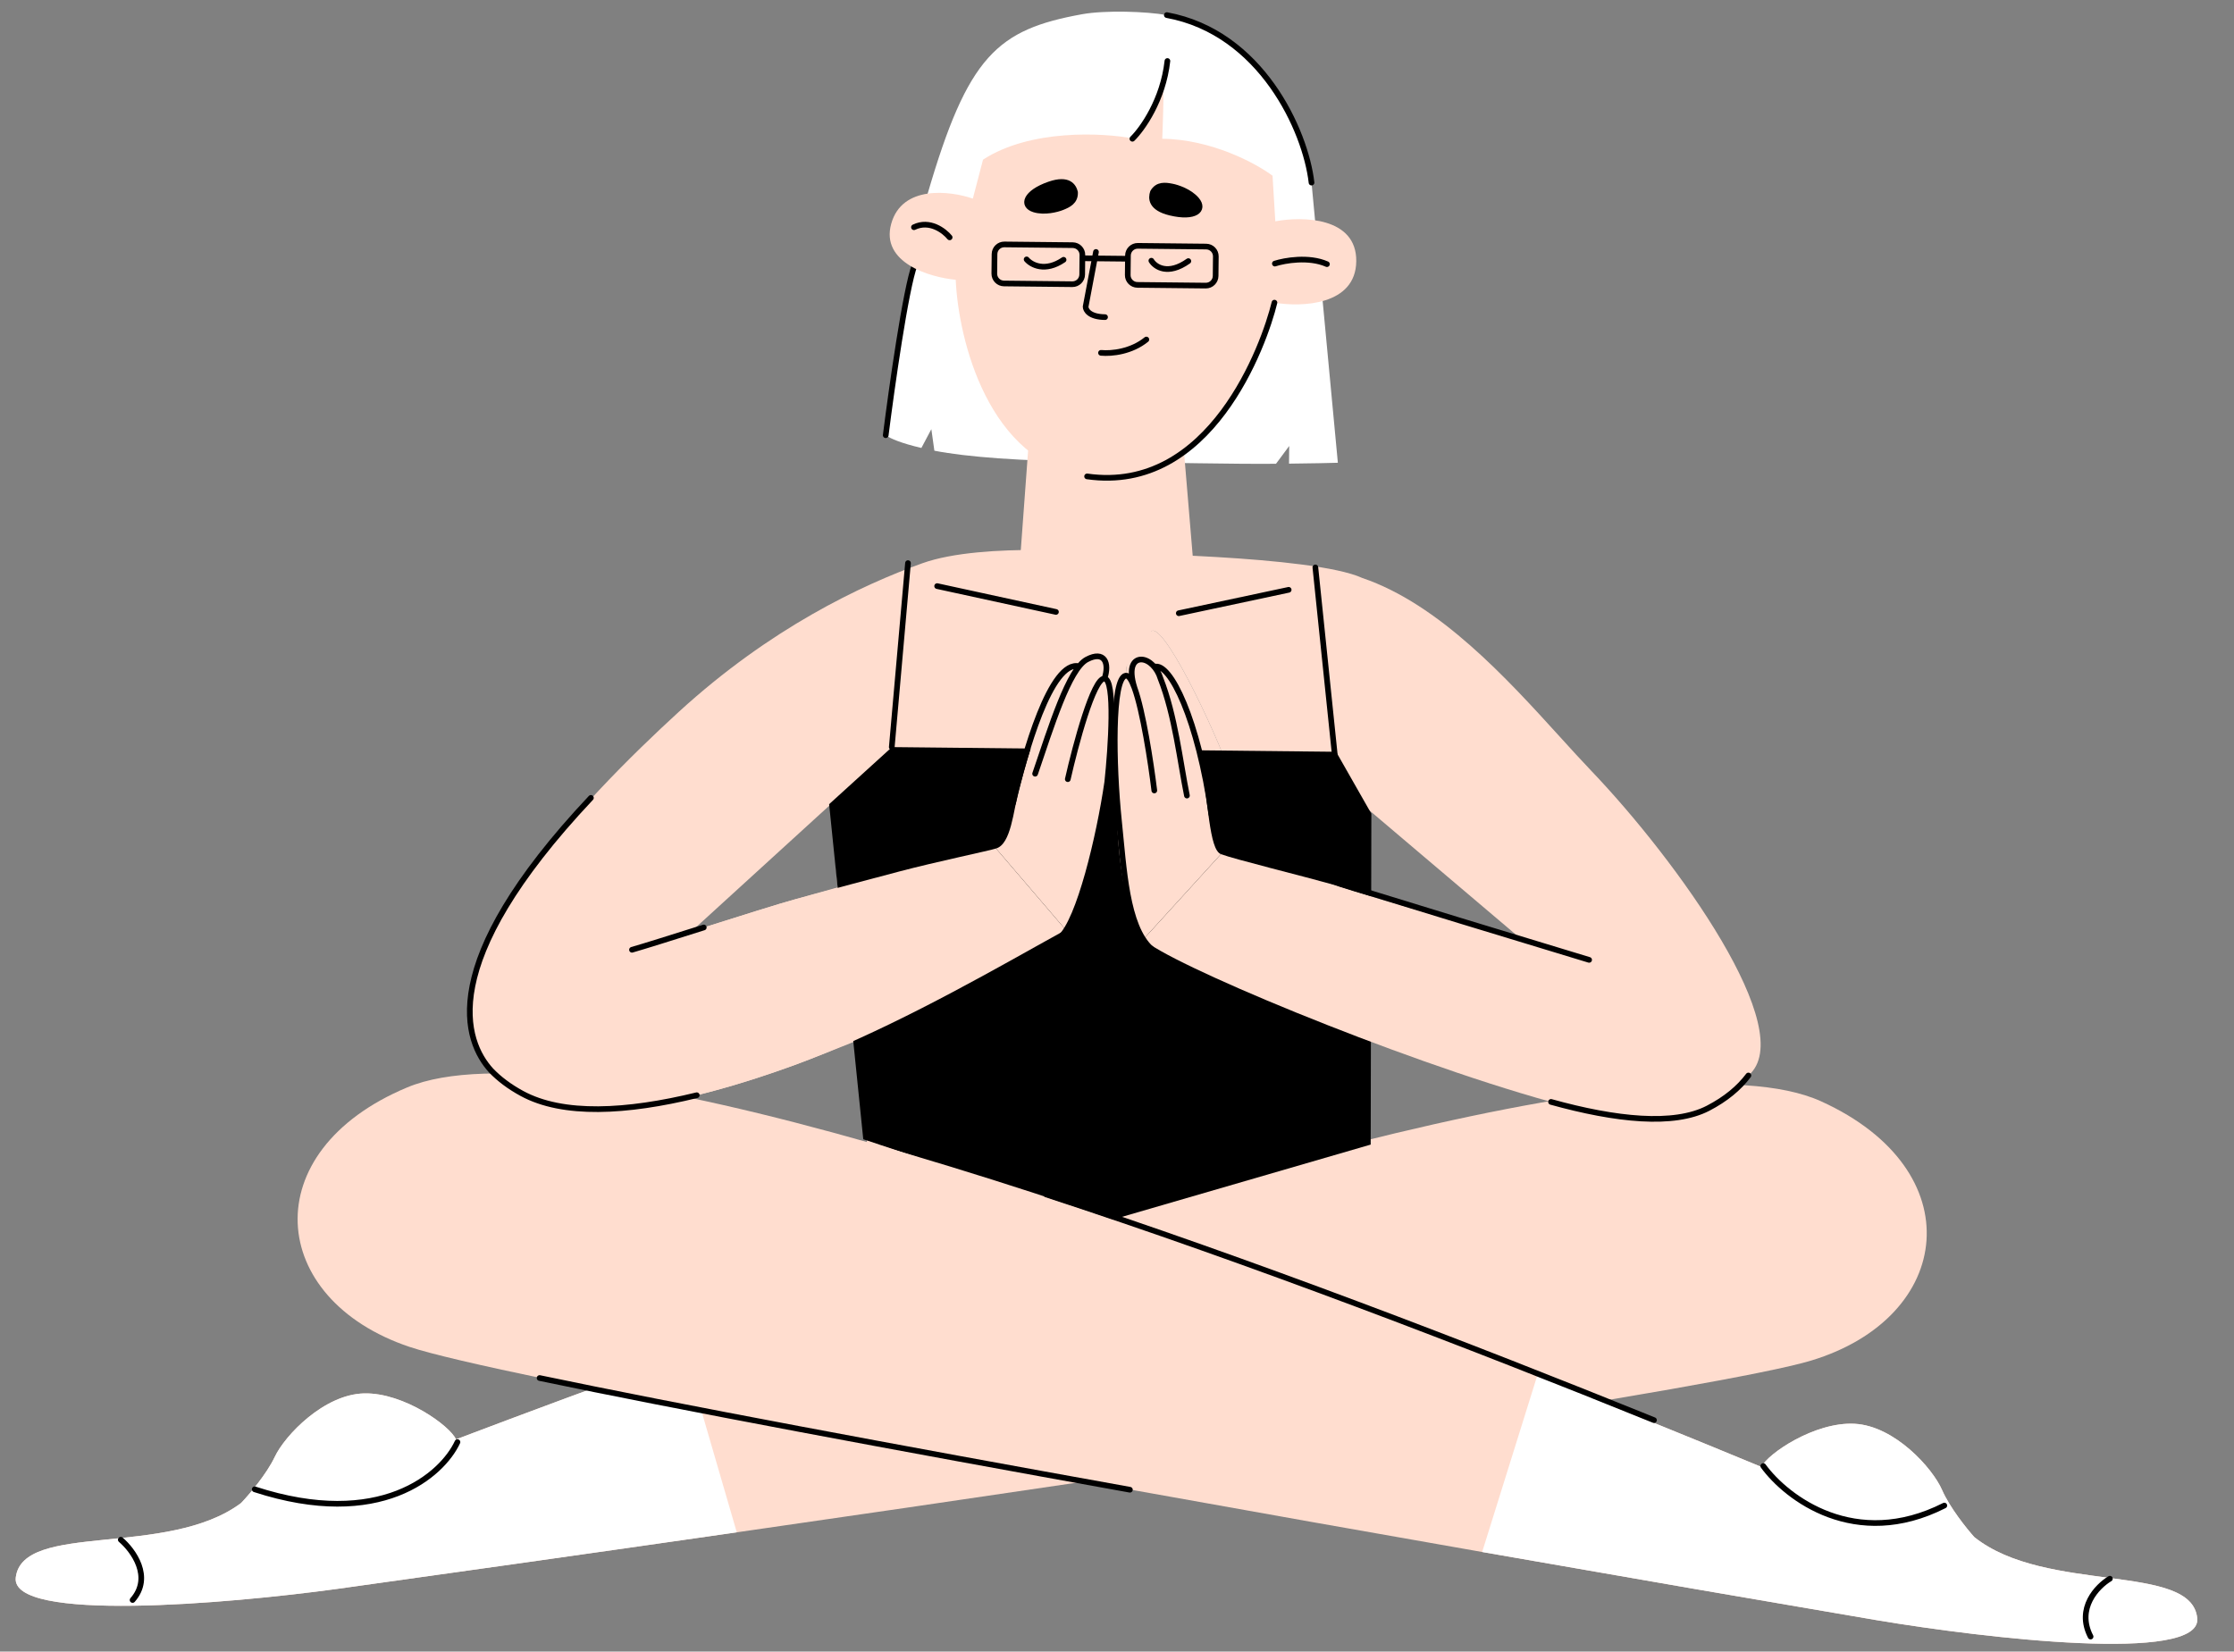
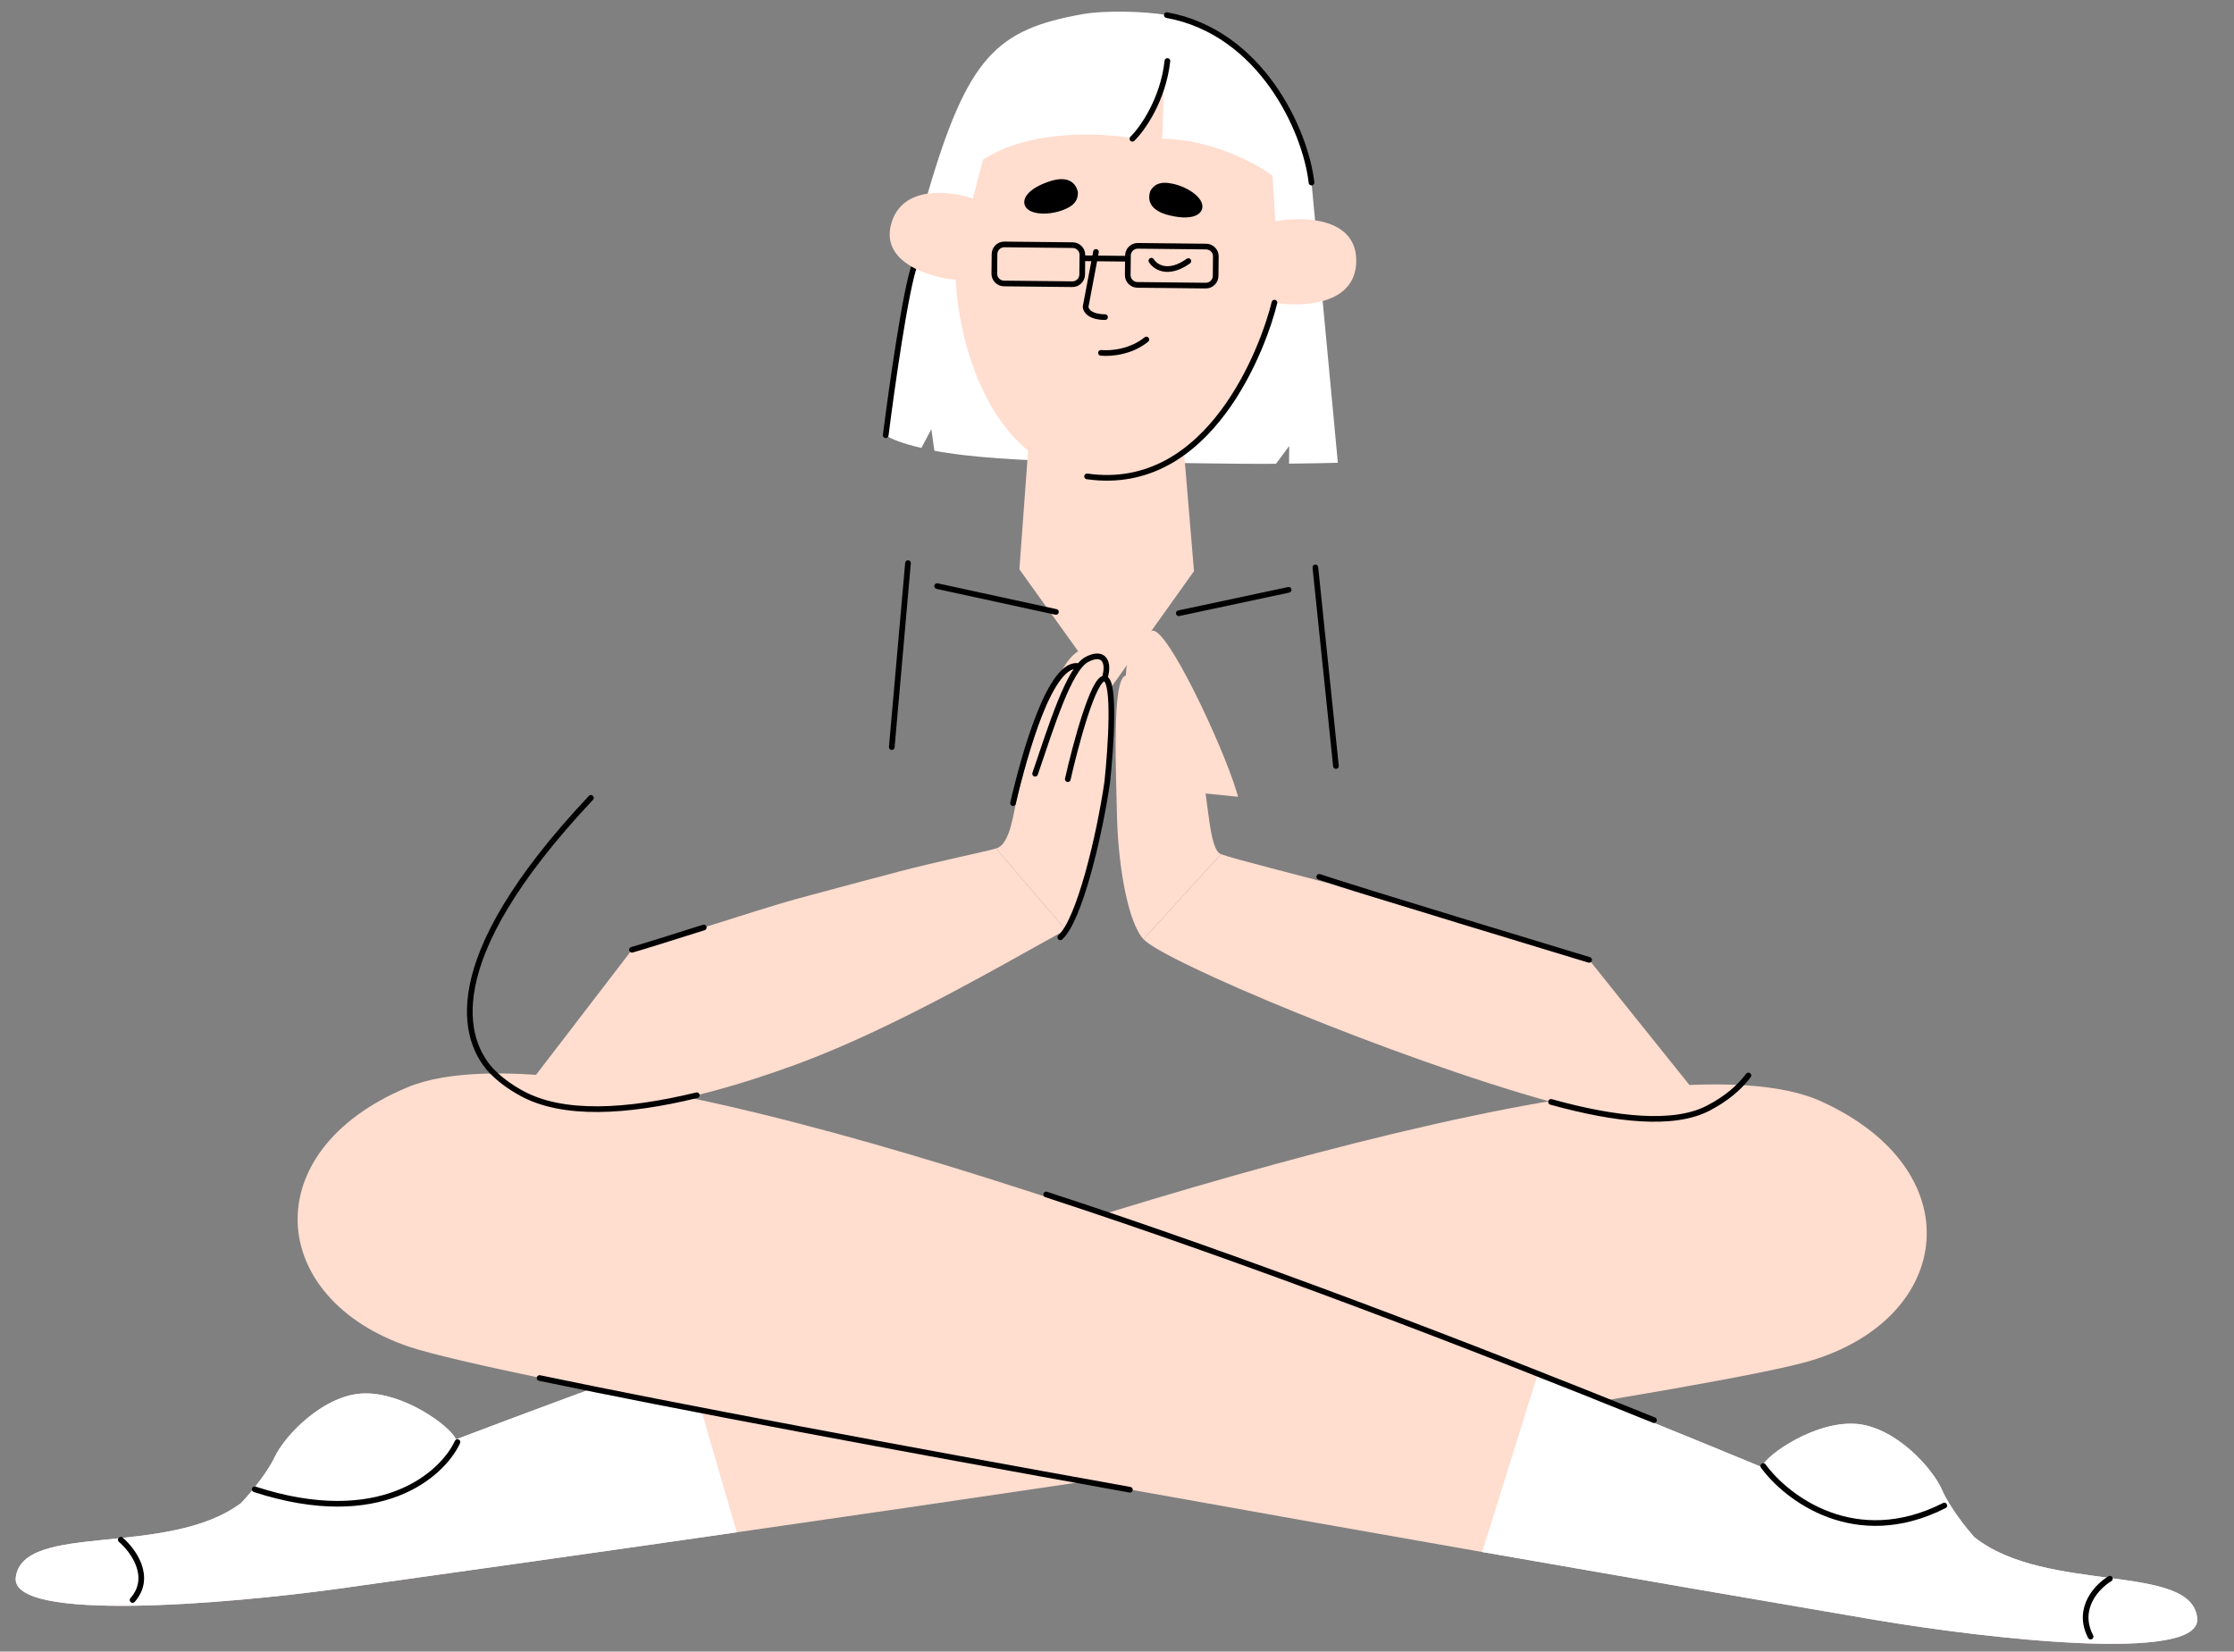
<svg xmlns="http://www.w3.org/2000/svg" width="591" height="437" viewBox="0 0 591 437" fill="none">
  <rect x="0" y="0" width="591" height="437" fill="#808080" stroke="none" />
  <path d="M234.316 115.152C235.07 108.961 238.975 81.62 241.667 71.316L245.32 51.55C256.043 14.636 263.864 7.826 286.295 3.759C292.334 2.666 303.314 3.011 308.68 3.995C333.603 8.567 345.384 34.523 346.96 48.317L353.927 122.443C351.518 122.518 347.173 122.607 341.009 122.676L341.058 118.002L337.564 122.71C326.11 122.811 310.428 122.424 289.35 122.201C270.045 121.997 255.858 120.934 247.188 119.253L246.387 113.558L243.752 118.523C238.503 117.298 235.518 116.047 234.316 115.152Z" fill="white" />
  <path d="M234.316 115.152C235.877 102.768 239.599 76.4 241.999 70M346.96 48.317C345.384 34.523 333.603 8.567 308.68 3.995" stroke="black" stroke-width="1.5" stroke-linecap="round" stroke-linejoin="round" />
  <path d="M269.675 150.636L272.552 111.489L312.587 111.912L315.869 151.124L293.012 183.174L269.675 150.636Z" fill="#FFDDCF" />
  <path d="M287.587 126.057C261.45 122.337 253.527 89.819 252.833 74.026C245.951 73.379 232.904 69.511 235.768 59.208C238.632 48.906 251.359 50.475 257.365 52.548L260.057 42.243C272.542 34.109 291.705 35.115 299.725 36.635C299.725 36.635 305.807 31.529 307.61 23.802C308.067 21.846 307.474 36.716 307.474 36.716C320.561 36.855 332.376 43.294 336.647 46.496L337.381 58.558C344.571 57.199 358.92 57.408 358.796 69.117C358.672 80.826 344.316 81.306 337.154 80.082C334.452 91.248 320.259 130.707 287.587 126.057Z" fill="#FFDDCF" />
  <path d="M287.587 126.051C320.259 130.702 334.453 91.242 337.154 80.077" stroke="black" stroke-width="1.5" stroke-linecap="round" stroke-linejoin="round" />
  <path d="M289.937 66.662L287.201 81.136C287.191 82.042 288.205 83.865 292.338 83.909" stroke="black" stroke-width="1.5" stroke-linecap="round" stroke-linejoin="round" />
-   <path d="M251.228 62.805C249.812 61.068 245.939 58.1 241.785 60.122M337.262 69.743C339.854 68.91 346.238 67.772 351.038 69.889" stroke="black" stroke-width="1.5" stroke-linecap="round" stroke-linejoin="round" />
  <path d="M309.599 56.27C304.369 55.01 304.483 52.388 305.005 50.85C306.249 48.7 308.325 49.021 310.021 49.342C311.432 49.606 314.712 50.676 316.549 52.842C318.844 55.55 316.137 57.846 309.599 56.27Z" fill="black" stroke="black" stroke-width="1.5" stroke-linecap="round" stroke-linejoin="round" />
  <path d="M277.605 48.791C282.688 47.027 284.008 49.296 284.399 50.872C284.513 53.353 282.592 54.204 280.992 54.851C279.662 55.39 276.323 56.261 273.608 55.43C270.213 54.391 271.252 50.996 277.605 48.791Z" fill="black" stroke="black" stroke-width="1.5" stroke-linecap="round" stroke-linejoin="round" />
  <path d="M291.267 93.36C294.167 93.629 299.329 93.04 303.268 89.835" stroke="black" stroke-width="1.5" stroke-linecap="round" stroke-linejoin="round" />
-   <path d="M304.593 68.982C305.595 70.623 308.952 72.94 314.372 69.086M271.591 68.634C272.798 70.073 276.444 72.108 281.369 68.737" stroke="black" stroke-width="1.5" stroke-linecap="round" />
+   <path d="M304.593 68.982C305.595 70.623 308.952 72.94 314.372 69.086M271.591 68.634" stroke="black" stroke-width="1.5" stroke-linecap="round" />
  <path d="M298.389 68.463L298.398 67.603C298.413 66.176 299.582 65.031 301.009 65.046L319.088 65.237C320.515 65.252 321.659 66.422 321.644 67.849L321.635 68.709L321.59 73.012C321.575 74.439 320.406 75.584 318.978 75.569L300.9 75.378C299.473 75.363 298.328 74.194 298.343 72.767L298.389 68.463ZM298.389 68.463L286.335 68.336M286.335 68.336L286.29 72.64C286.275 74.067 285.106 75.211 283.679 75.196L265.6 75.005C264.173 74.99 263.028 73.821 263.044 72.394L263.089 68.09L263.098 67.231C263.113 65.803 264.282 64.659 265.709 64.674L283.788 64.865C285.215 64.88 286.359 66.049 286.344 67.476L286.335 68.336Z" stroke="black" stroke-width="1.5" stroke-linecap="round" stroke-linejoin="round" />
  <path d="M299.573 36.715C302.185 34.158 307.693 26.464 308.835 16.139" stroke="black" stroke-width="1.5" stroke-linecap="round" />
  <path d="M481.787 291.408C521.768 309.575 516.999 348.545 479.103 360.004C456.345 366.885 314.092 388.288 194.914 405.438C155.332 411.134 118.296 416.36 89.028 420.429C60.147 424.382 2.743 429.31 4.169 417.408C5.952 402.529 44.328 412.257 63.781 397.685C65.852 395.518 70.533 390.041 72.69 385.471C75.387 379.758 85.74 368.924 96.333 368.683C106.926 368.443 119.14 377.35 120.633 380.849C139.182 373.819 159.681 366.203 181.242 358.453C295.67 317.323 440.027 272.431 481.787 291.408Z" fill="#FFDDCF" />
  <path d="M4.169 417.406C2.743 429.309 60.147 424.38 89.027 420.428C118.296 416.358 155.332 411.132 194.914 405.436L181.242 358.451C159.681 366.201 139.182 373.818 120.632 380.848C119.14 377.349 106.926 368.442 96.333 368.682C85.74 368.922 75.386 379.756 72.69 385.469C70.532 390.04 65.852 395.516 63.781 397.683C44.327 412.256 5.951 402.527 4.169 417.406Z" fill="white" />
-   <path fill-rule="evenodd" clip-rule="evenodd" d="M129.906 283.232C107.055 259.457 155.44 210.424 179.564 188.358C203.799 166.189 227.793 154.866 243.983 149.038C260.173 143.21 293.462 146.364 293.462 146.364C293.462 146.364 347.319 146.931 360.39 152.93C380.771 159.837 398.709 179.586 412.7 194.989C415.619 198.203 418.367 201.227 420.929 203.907C443.632 227.651 476.188 272.929 462.54 284.56C460.041 287.888 456.533 290.809 451.865 293.229C442.801 297.927 427.516 296.328 410.322 291.554L401.412 247.621L362.104 214.286L361.888 234.677C357.93 233.566 354.24 232.538 350.938 231.618C342.532 229.276 336.648 227.637 335.294 227.126C331.541 225.71 330.907 223.305 329.268 217.086C328.803 215.323 328.258 213.255 327.538 210.815C327.377 210.269 327.207 209.705 327.027 209.121C323.211 196.724 308.874 166.299 304.921 166.875C301.759 167.336 301.673 171.984 302.025 174.251C301.037 173.589 300.087 173.333 299.212 173.611C296.763 174.388 297.617 190.768 300.768 208.127C303.438 222.838 307.757 238.252 313.112 245.466C315.258 248.357 334.874 260.196 359.136 271.693L358.801 303.429C333.641 310.203 307.2 318.126 291.596 323.011L229.363 302.39L226.648 275.36C222.803 276.908 213.824 280.485 209.948 281.893C201.285 285.039 192.625 287.768 184.327 289.786C165.732 294.307 148.954 295.252 138.036 289.297C134.752 287.506 132.061 285.473 129.906 283.232ZM186.183 245.402L186.178 245.403C185.086 245.748 184.001 246.091 182.934 246.427L219.808 212.784L221.576 234.804C220.455 235.105 218.056 235.783 215.708 236.446C213.564 237.051 211.462 237.644 210.413 237.929C206.348 239.033 195.954 242.315 186.185 245.401L186.183 245.402Z" fill="#FFDDCF" />
  <path d="M299.212 173.611C296.763 174.388 297.617 190.768 300.768 208.127L327.538 210.815C327.377 210.269 327.207 209.705 327.027 209.121C323.211 196.724 308.874 166.299 304.921 166.875C301.759 167.336 301.673 171.984 302.025 174.251C301.037 173.589 300.087 173.333 299.212 173.611Z" fill="#FFDDCF" />
-   <path d="M294.49 198.291L235.969 197.673L219.344 212.779L228.373 301.429L293.173 323.025L362.611 302.847L362.79 215.294L353.462 198.913L294.49 198.291Z" fill="black" />
  <path d="M240.208 148.995L235.918 197.676M353.422 202.694L347.977 150.133" stroke="black" stroke-width="1.5" stroke-linecap="round" />
  <path fill-rule="evenodd" clip-rule="evenodd" d="M273.894 250.508C256.958 259.975 232.206 273.811 209.948 281.895C181.873 292.091 153.825 297.911 138.036 289.299L167.191 251.301C170.502 250.356 178.13 247.947 186.182 245.404C195.952 242.318 206.347 239.035 210.412 237.931C220.449 235.207 230.057 232.663 237.862 230.597C247.58 228.025 262.026 225.021 263.5 224.5L281.727 245.787L282 246C279.573 247.333 276.853 248.854 273.894 250.508Z" fill="#FFDDCF" />
  <path d="M263.5 224.5L281.727 245.787C286.648 240.897 290.851 221.19 292.922 206.937C293.89 197.9 295.099 179.771 292.187 179.549C293.584 175.456 294.095 168.912 290.602 169.127C289.518 169.193 288.357 170.191 287.159 171.843C280.341 171.259 272.815 196.615 269.5 209.155C268.087 214.5 267.482 223.359 263.5 224.5Z" fill="#FFDDCF" />
  <path d="M451.865 293.231C442.8 297.929 427.515 296.33 410.321 291.556C369.018 280.088 307.834 254.364 302.5 248.5L323 226C326.5 227.328 344.094 231.658 352.5 234C361.847 237.22 415.128 252.349 420.399 253.975L451.865 293.231Z" fill="#FFDDCF" />
  <path d="M302.5 248.5L323 226C319.798 224.785 319.78 211.974 317.5 201C316.796 197.609 315.972 190.604 315.972 190.604C311.987 177.652 308.505 174.287 306.297 174.191C305.137 171.248 304.425 168.491 302.916 167.716C300.073 166.257 298.237 172.279 301.744 187.697L301.748 187.711C300.509 182.42 299.129 178.544 297.808 178.769C294.066 179.405 295.261 204.644 295.53 217.231C295.949 229.284 298.334 243.919 302.5 248.5Z" fill="#FFDDCF" />
-   <path d="M304.501 251C298.001 245 297.345 230 296 217C294.499 202.5 294.066 179.405 297.809 178.769C298.576 178.638 299.363 179.891 300.13 182M305.37 209.155C304.423 201.464 302.358 188.123 300.13 182M314 210.5C312.164 201.463 310.866 189.298 307.001 179.5C306.172 176.707 303.977 174.559 302 174.5C300.085 174.443 298.344 176.34 300.13 182M320.5 215.5C317 190.5 309.5 175 305.37 176.451" stroke="black" stroke-width="1.5" stroke-linecap="round" />
  <path d="M107.726 287.718C67.21 304.657 70.788 343.754 108.316 356.364C130.924 363.96 273.278 389.832 392.104 410.643C431.073 417.468 467.512 423.749 496.367 428.663C525.113 433.495 582.34 440.172 581.277 428.232C579.95 413.306 541.295 421.859 522.295 406.699C520.291 404.47 515.78 398.853 513.763 394.219C511.242 388.426 501.224 377.281 490.643 376.718C480.062 376.155 467.582 384.685 465.984 388.137C447.815 380.609 427.748 372.447 406.634 364.118C293.428 319.459 150.115 269.996 107.726 287.718Z" fill="#FFDDCF" />
  <path d="M581.278 428.23C582.34 440.171 525.113 433.493 496.367 428.662C467.512 423.748 431.073 417.467 392.104 410.642L406.634 364.116C427.748 372.446 447.815 380.608 465.984 388.136C467.583 384.684 480.062 376.154 490.643 376.717C501.224 377.28 511.242 388.425 513.763 394.218C515.78 398.852 520.292 404.469 522.295 406.698C541.295 421.857 579.95 413.304 581.278 428.23Z" fill="white" />
  <path d="M437.555 375.75C388.595 355.921 330.771 333.697 276.767 316.046M142.748 364.613C178.97 372.202 237.263 383.071 298.912 394.169" stroke="black" stroke-width="1.5" stroke-linecap="round" />
  <path d="M167.19 251.301C170.502 250.356 178.13 247.946 186.181 245.403M420.399 253.974C415.128 252.349 358.348 235.22 349.001 232M184.326 289.788C165.731 294.309 148.953 295.254 138.036 289.3C134.752 287.508 132.06 285.476 129.906 283.234C123.015 275.662 114.855 255.177 156.323 211.113M410.321 291.555C427.515 296.33 442.8 297.929 451.865 293.23C456.533 290.81 460.04 287.889 462.54 284.561" stroke="black" stroke-width="1.5" stroke-linecap="round" />
  <path d="M282.482 206.158C284.503 197.196 289.274 179.327 292.186 179.549M280.5 248C285.518 243.5 290.819 221.408 292.921 206.937C293.89 197.9 295.098 179.771 292.186 179.549M285.501 176.289C277.999 174.5 270.999 199.5 267.999 212.5M292.186 179.549C293.583 175.456 292.187 172 287.5 174.5C282.791 177.011 278.084 192.27 273.839 204.72" stroke="black" stroke-width="1.5" stroke-linecap="round" />
  <path d="M311.847 162.254L340.914 156.06M279.349 161.91L247.919 155.078" stroke="black" stroke-width="1.5" stroke-linecap="round" />
  <path d="M466.473 387.899C472.628 396.354 490.824 410.284 514.366 398.356" stroke="black" stroke-width="1.5" stroke-linecap="round" />
  <path d="M121.021 381.563C116.989 390.23 100.618 404.864 67.386 394.061" stroke="black" stroke-width="1.5" stroke-linecap="round" />
  <path d="M31.95 407.396C35.214 410.175 40.408 417.255 35.075 423.346M558.164 417.711C554.85 419.688 549.189 425.52 553.062 433.025" stroke="black" stroke-width="1.5" stroke-linecap="round" />
</svg>